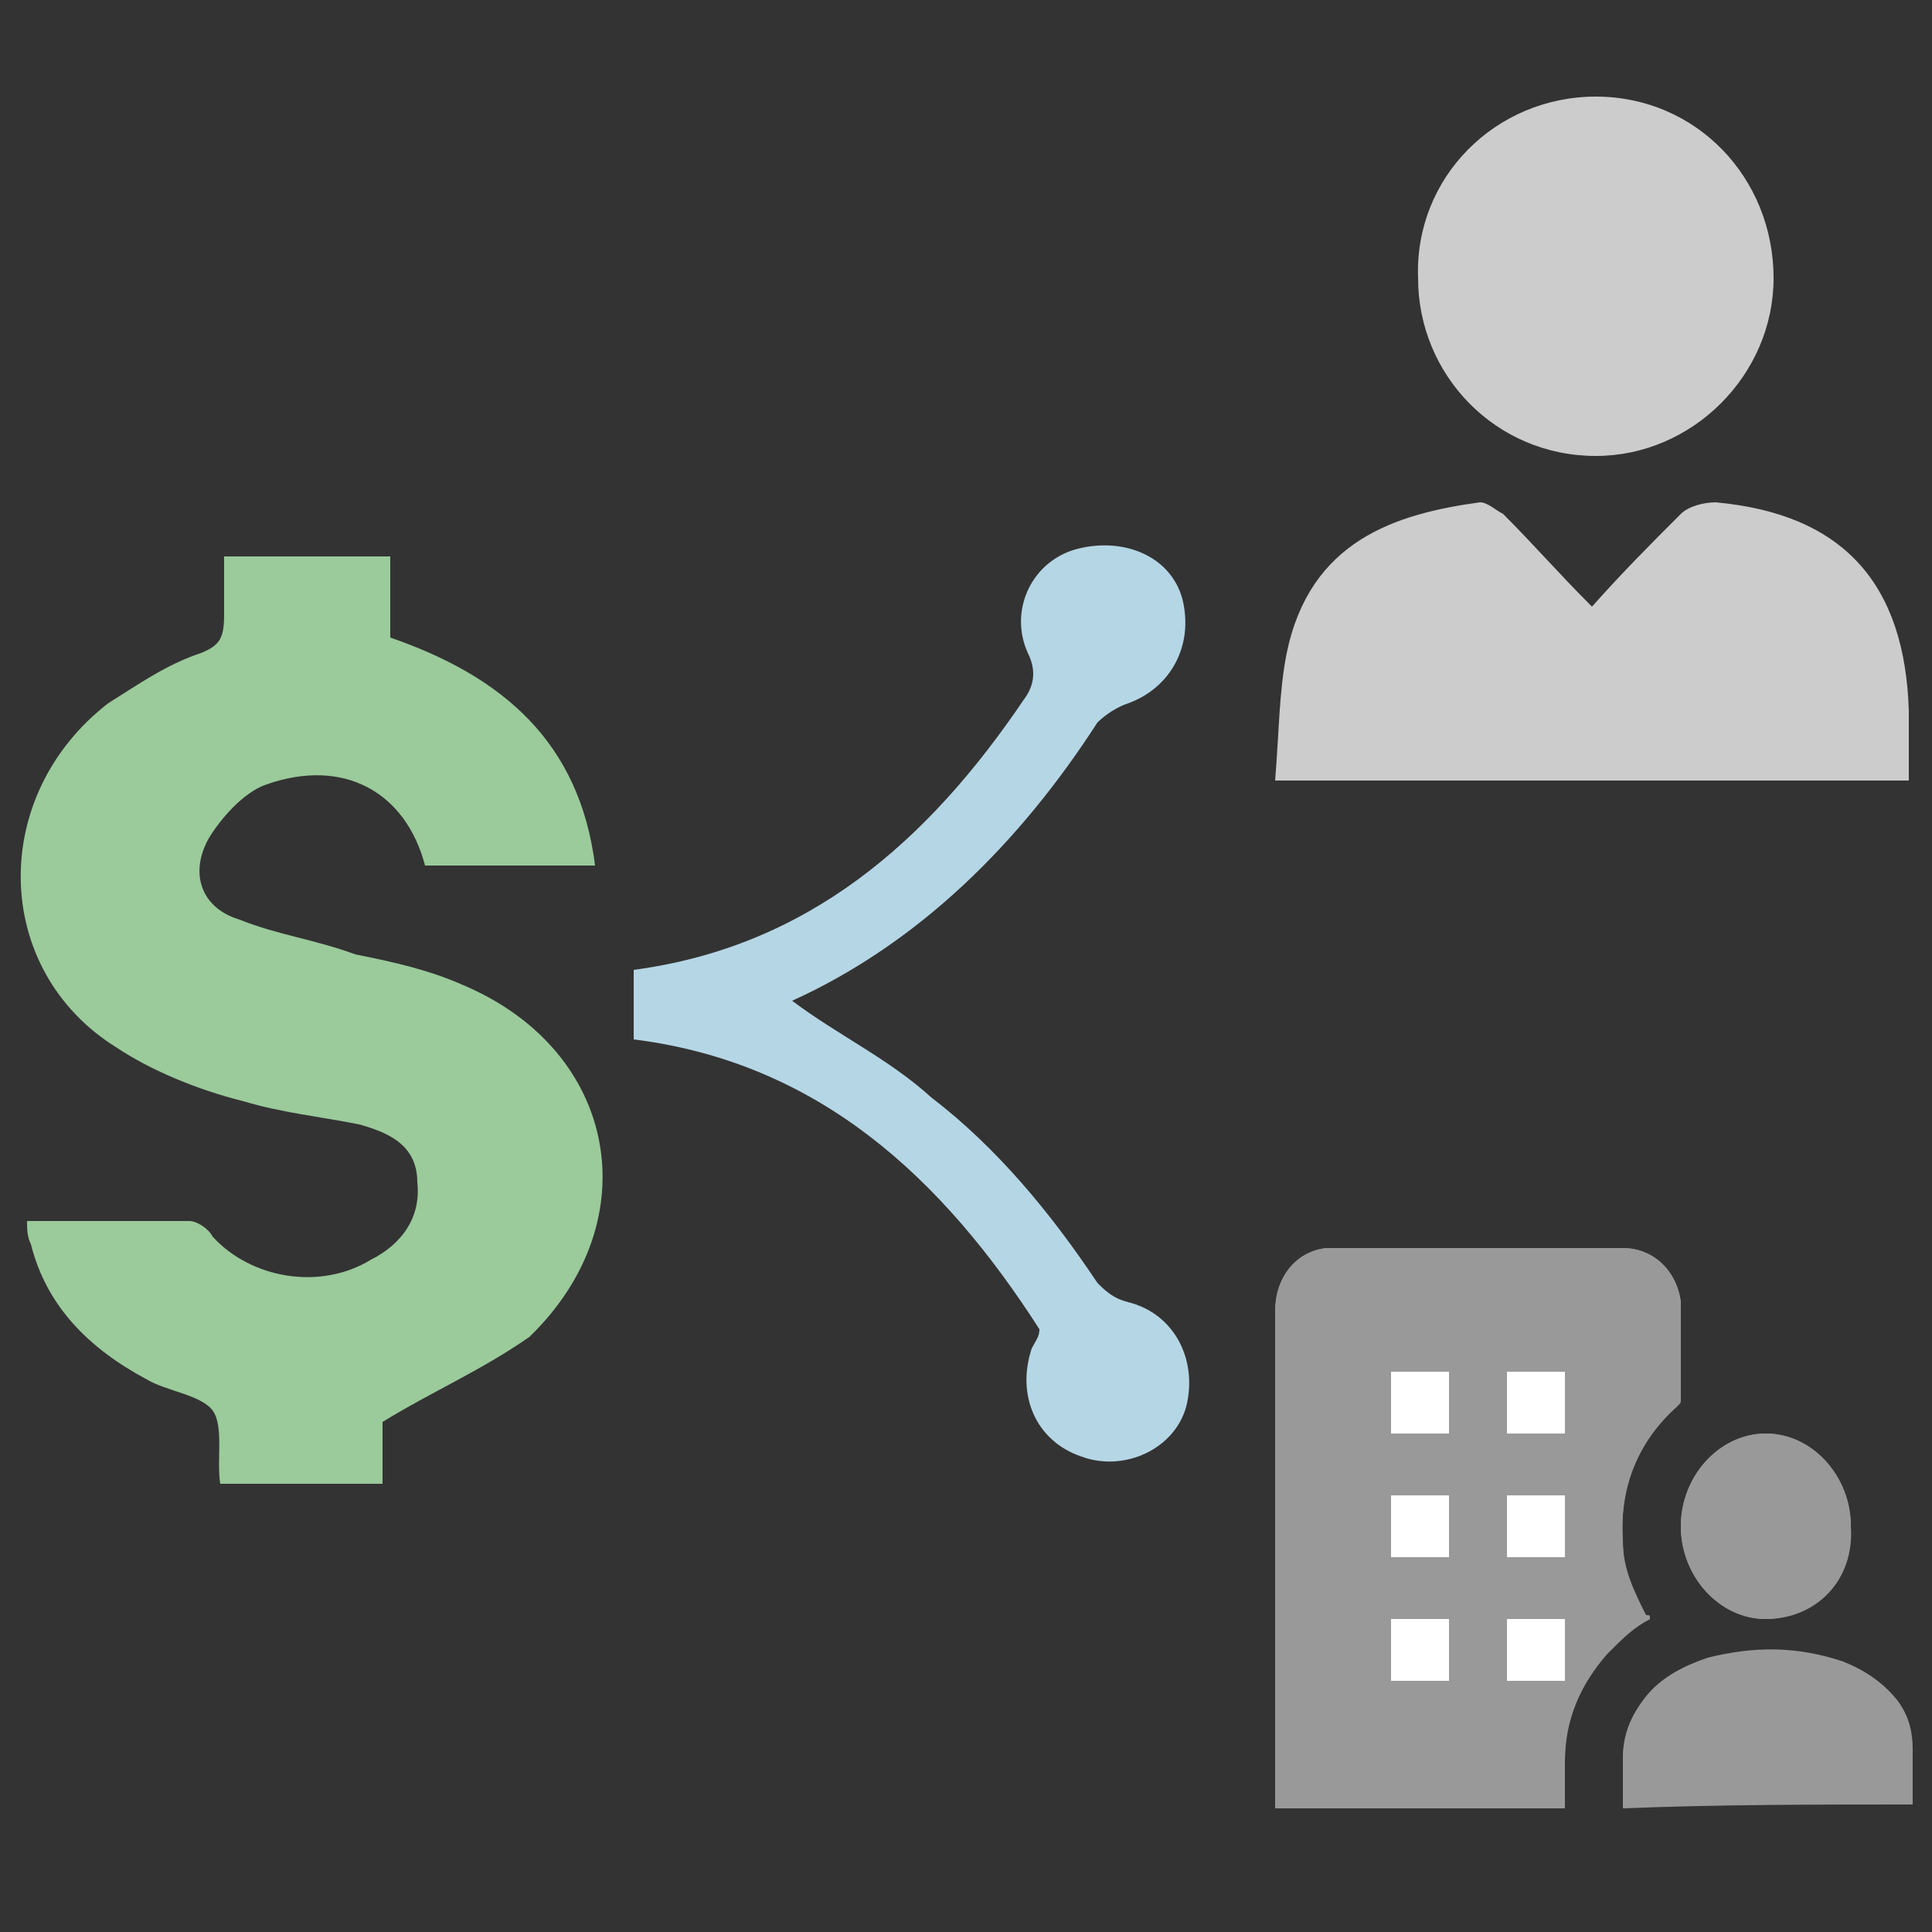
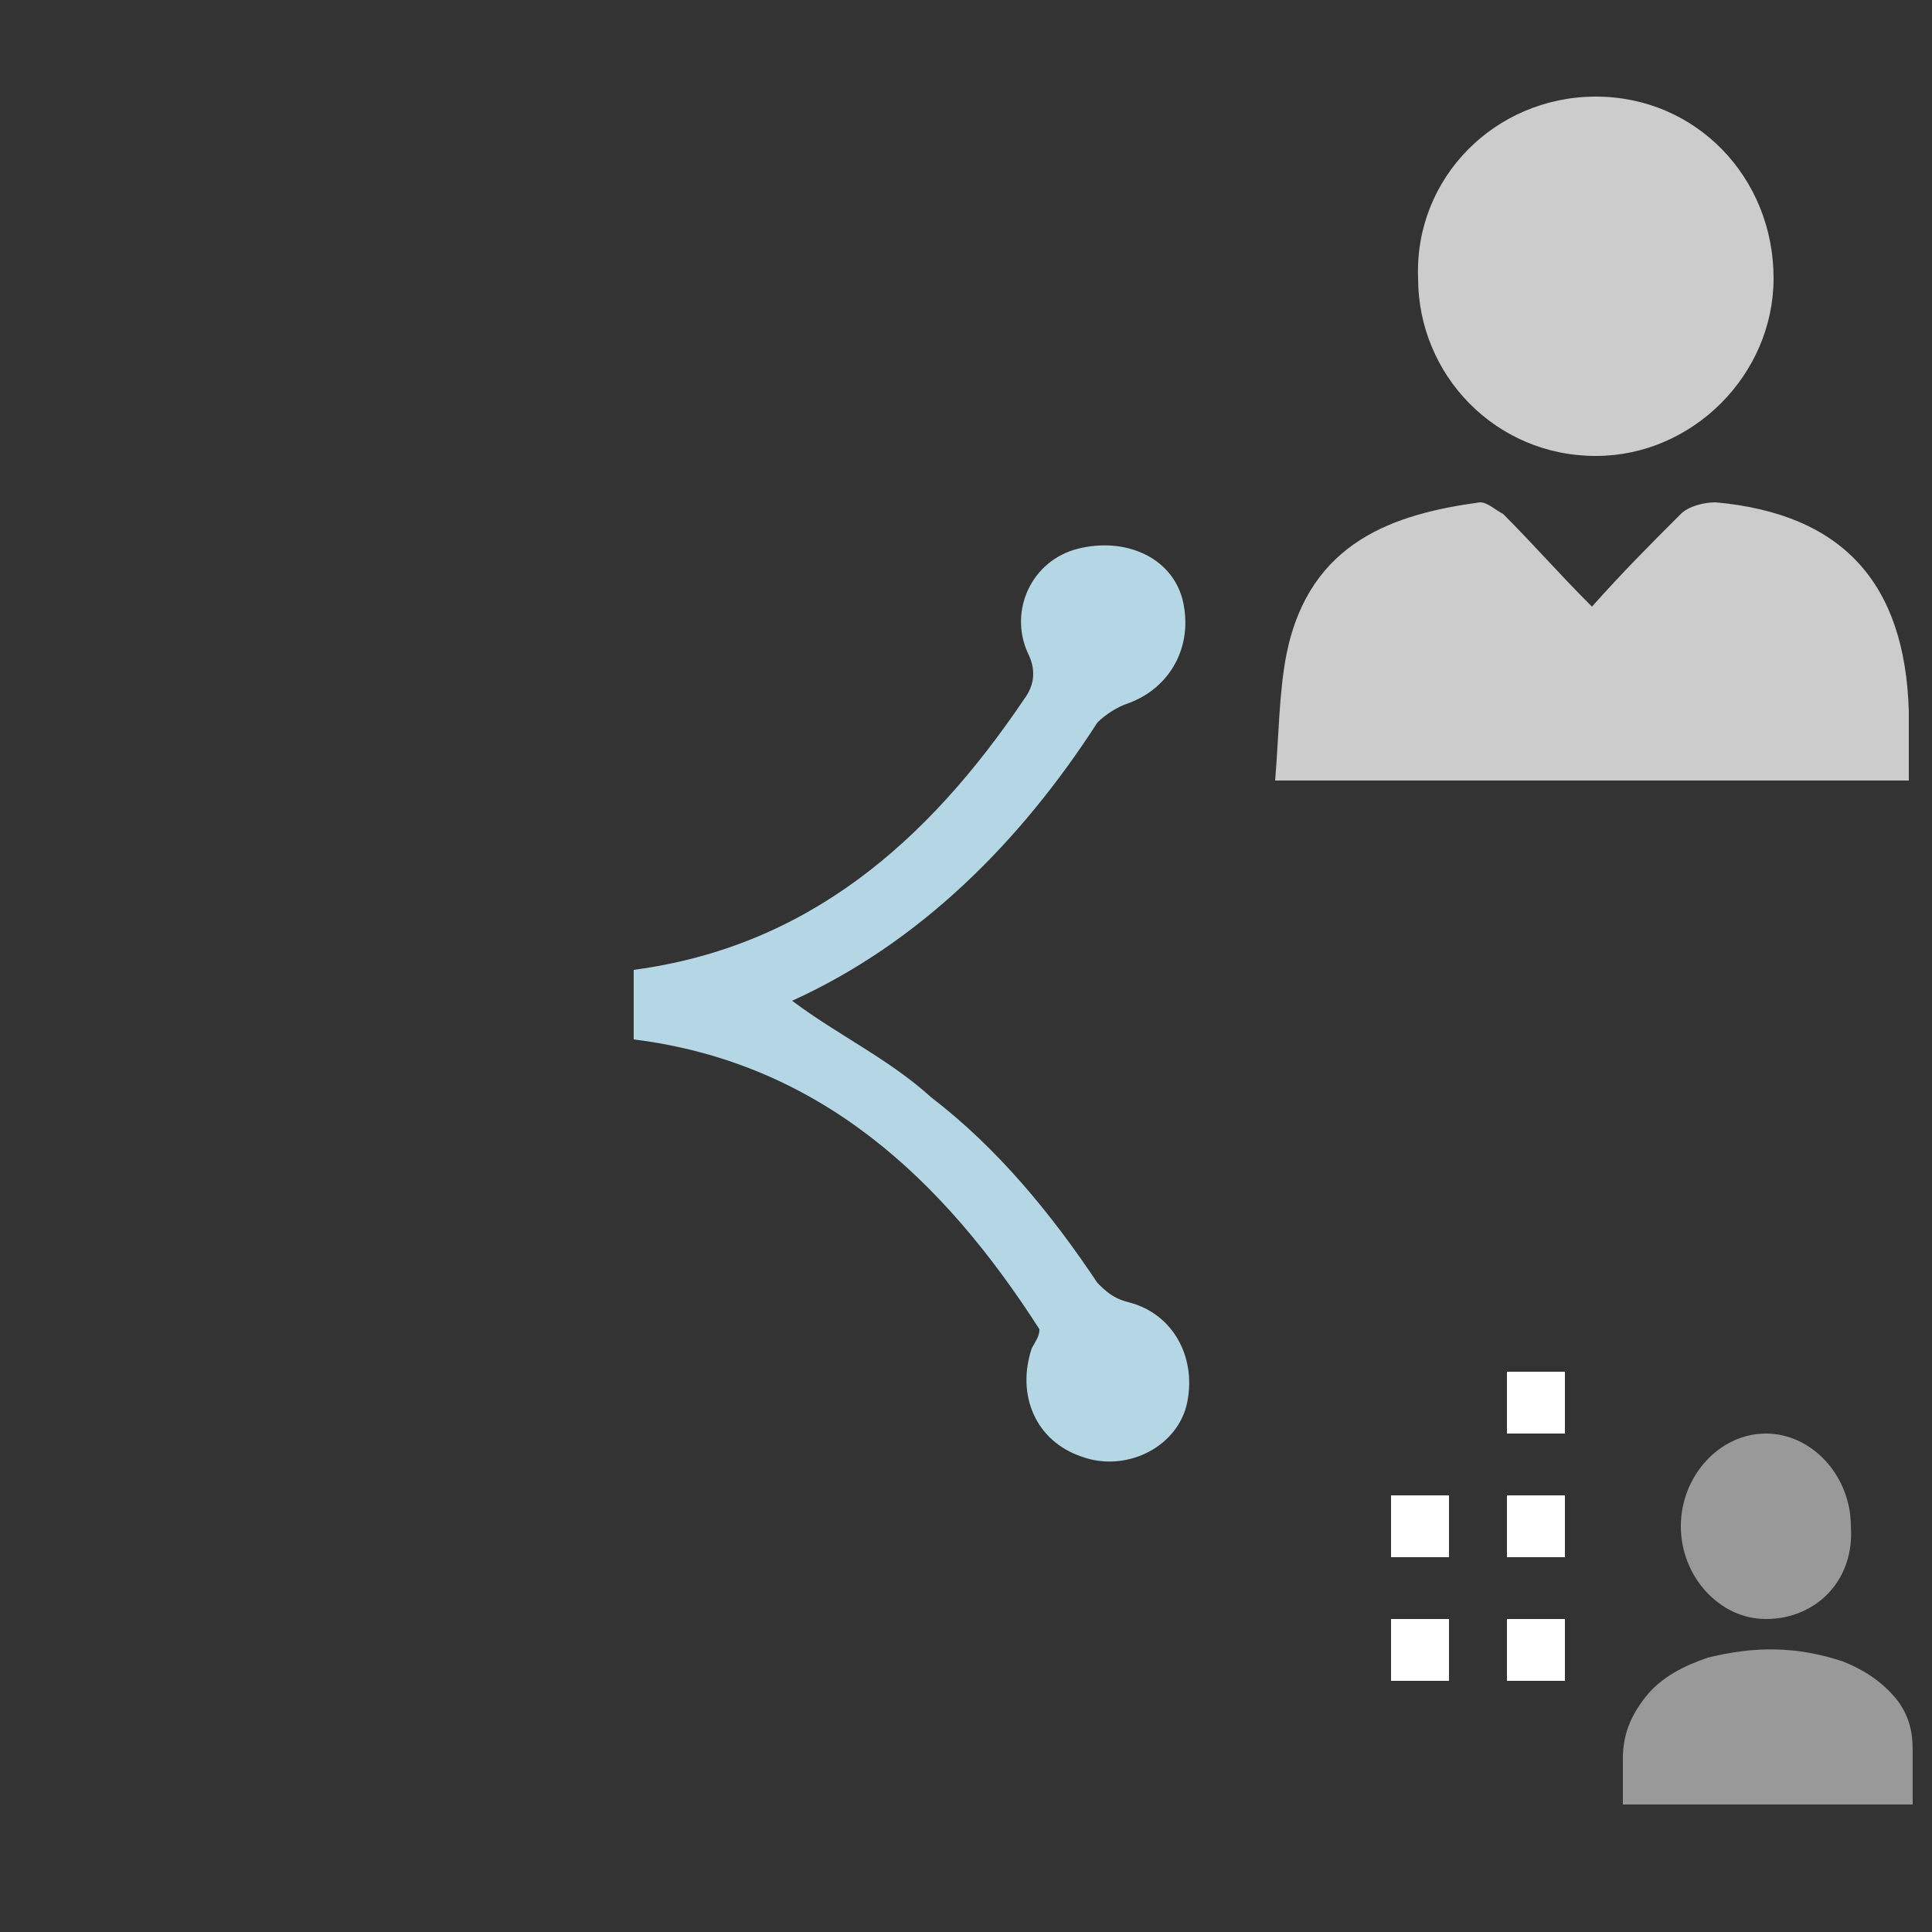
<svg xmlns="http://www.w3.org/2000/svg" version="1.1" id="Layer_1" x="0px" y="0px" viewBox="0 0 50 50" style="enable-background:new 0 0 50 50;" xml:space="preserve">
  <rect x="0" y="0" width="50" height="50" fill="#333333" stroke="none" />
  <style type="text/css">
	.st0{fill:#9BCA9B;}
	.st1{fill:#CCCCCC;}
	.st2{fill:#B5D6E5;}
	.st3{fill:#999999;}
	.st4{fill:#FFFFFF;}
</style>
  <g id="Layer_1_00000181792385884386016270000009878693591122075039_">
</g>
-   <path class="st0" d="M9.9,36.8c0,0.3,0,1,0,1.6c-1.4,0-2.8,0-4.2,0c-0.1-0.6,0.1-1.5-0.2-1.9c-0.3-0.4-1.2-0.5-1.7-0.8  c-1.5-0.8-2.6-1.9-3-3.5c-0.1-0.2-0.1-0.4-0.1-0.6c1.5,0,2.8,0,4.2,0c0.2,0,0.5,0.2,0.6,0.4c1,1.1,2.8,1.4,4.1,0.6  c0.8-0.4,1.3-1.1,1.2-2c0-1-0.8-1.3-1.5-1.5c-1-0.2-2-0.3-3-0.6c-1.2-0.3-2.4-0.8-3.3-1.4c-3.2-2-3.3-6.5-0.2-8.9  c0.8-0.5,1.5-1,2.4-1.3c0.5-0.2,0.6-0.4,0.6-1c0-0.4,0-1,0-1.5c1.4,0,2.8,0,4.3,0c0,0.8,0,1.4,0,2.1c2.9,1,4.9,2.7,5.3,5.9  c-1.5,0-2.9,0-4.4,0c-0.5-1.9-2.1-2.8-4.1-2.1c-0.6,0.2-1.2,0.9-1.5,1.4c-0.5,0.9-0.2,1.8,0.8,2.1c1,0.4,1.9,0.5,3,0.9  c1,0.2,1.9,0.4,2.8,0.8c4,1.7,4.8,6.1,1.7,9.1C12.4,35.5,11.2,36,9.9,36.8z" />
  <path class="st1" d="M33,20.2c0.1-1.2,0.1-2.3,0.3-3.3c0.6-2.9,2.8-3.6,5-3.9c0.2,0,0.4,0.2,0.6,0.3c0.8,0.8,1.4,1.5,2.3,2.4  c0.8-0.9,1.5-1.6,2.3-2.4c0.2-0.2,0.6-0.3,0.9-0.3c3.3,0.3,4.9,2.1,5,5.4c0,0.5,0,1.2,0,1.8C44,20.2,38.5,20.2,33,20.2z" />
  <path class="st2" d="M16.4,25.1c4.5-0.6,7.6-3.3,10.1-7c0.3-0.4,0.3-0.8,0.1-1.2c-0.5-1.1,0.1-2.4,1.3-2.7c1.2-0.3,2.4,0.2,2.7,1.3  c0.3,1.2-0.3,2.3-1.4,2.7c-0.3,0.1-0.6,0.3-0.8,0.5c-2,3.1-4.6,5.7-7.9,7.2c1.2,0.9,2.5,1.5,3.6,2.5c1.7,1.3,3.1,3,4.3,4.8  c0.2,0.2,0.4,0.4,0.8,0.5c1.2,0.3,1.8,1.5,1.5,2.7c-0.3,1.1-1.6,1.7-2.7,1.3c-1.2-0.4-1.7-1.6-1.3-2.8c0.1-0.2,0.2-0.3,0.2-0.5  c-2.5-3.9-5.7-6.9-10.5-7.5C16.4,26.3,16.4,25.7,16.4,25.1z" />
  <path class="st1" d="M41.3,2.5c2.6,0,4.6,2.1,4.6,4.7c0,2.5-2.1,4.6-4.6,4.6c-2.6,0-4.6-2.1-4.6-4.6C36.6,4.6,38.7,2.5,41.3,2.5z" />
  <g>
-     <path class="st3" d="M42.7,41.9c0,0,0-0.1-0.1-0.1c-0.4-0.6-0.6-1.2-0.6-1.9c-0.1-1.4,0.4-2.6,1.4-3.5c0.1-0.1,0.1-0.1,0.1-0.2   c0-0.8,0-1.5,0-2.3c0-0.1,0-0.2,0-0.2c-0.1-0.8-0.7-1.4-1.5-1.4c-2.5,0-4.9,0-7.4,0c-0.1,0-0.2,0-0.3,0C33.5,32.5,33,33.1,33,34   c0,4.2,0,8.4,0,12.7c0,0,0,0.1,0,0.1c2.5,0,5,0,7.5,0c0-0.4,0-0.8,0-1.2c0-1.1,0.4-2,1.1-2.8C42,42.4,42.3,42.1,42.7,41.9z    M49.5,46.7C49.5,46.7,49.5,46.7,49.5,46.7c0-0.5,0-0.9,0-1.3c0-0.5-0.2-0.9-0.4-1.3c-0.4-0.5-0.8-0.8-1.4-1   c-1.1-0.5-2.3-0.5-3.5-0.1c-0.6,0.2-1.2,0.5-1.6,1c-0.4,0.4-0.6,0.9-0.6,1.6c0,0.4,0,0.8,0,1.1c0,0,0,0.1,0,0.1   C44.5,46.7,47,46.7,49.5,46.7z M45.7,41.9c1.2,0,2.2-1.1,2.2-2.4c0-1.3-1-2.4-2.2-2.4c-1.2,0-2.2,1.1-2.2,2.4   C43.5,40.8,44.5,41.9,45.7,41.9z" />
-     <path class="st3" d="M42.7,41.9c-0.4,0.2-0.7,0.5-1.1,0.8c-0.7,0.8-1.1,1.7-1.1,2.8c0,0.4,0,0.8,0,1.2c-2.5,0-5,0-7.5,0   c0,0,0-0.1,0-0.1c0-4.2,0-8.4,0-12.7c0-0.8,0.5-1.5,1.3-1.6c0.1,0,0.2,0,0.3,0c2.5,0,4.9,0,7.4,0c0.8,0,1.4,0.6,1.5,1.4   c0,0.1,0,0.2,0,0.2c0,0.8,0,1.5,0,2.3c0,0.1,0,0.1-0.1,0.2c-1,0.9-1.5,2-1.4,3.5c0,0.7,0.3,1.3,0.6,1.9   C42.7,41.8,42.7,41.8,42.7,41.9z M36,41.9c0,0.5,0,1.1,0,1.6c0.5,0,1,0,1.5,0c0-0.5,0-1.1,0-1.6C37,41.9,36.5,41.9,36,41.9z    M39,43.5c0.5,0,1,0,1.5,0c0-0.5,0-1.1,0-1.6c-0.5,0-1,0-1.5,0C39,42.5,39,43,39,43.5z M36,38.7c0,0.5,0,1.1,0,1.6c0.5,0,1,0,1.5,0   c0-0.5,0-1.1,0-1.6C37,38.7,36.5,38.7,36,38.7z M40.5,38.7c-0.5,0-1,0-1.5,0c0,0.5,0,1.1,0,1.6c0.5,0,1,0,1.5,0   C40.5,39.8,40.5,39.3,40.5,38.7z M36,37.1c0.5,0,1,0,1.5,0c0-0.5,0-1.1,0-1.6c-0.5,0-1,0-1.5,0C36,36.1,36,36.6,36,37.1z    M40.5,35.5c-0.5,0-1,0-1.5,0c0,0.5,0,1.1,0,1.6c0.5,0,1,0,1.5,0C40.5,36.6,40.5,36.1,40.5,35.5z" />
-     <path class="st3" d="M49.5,46.7c-2.5,0-5,0-7.5,0c0,0,0-0.1,0-0.1c0-0.4,0-0.8,0-1.1c0-0.6,0.2-1.1,0.6-1.6c0.4-0.5,1-0.8,1.6-1   c1.2-0.3,2.3-0.3,3.5,0.1c0.5,0.2,1,0.5,1.4,1c0.3,0.4,0.4,0.8,0.4,1.3C49.5,45.9,49.5,46.3,49.5,46.7   C49.5,46.7,49.5,46.7,49.5,46.7z" />
+     <path class="st3" d="M49.5,46.7c-2.5,0-5,0-7.5,0c0,0,0-0.1,0-0.1c0-0.4,0-0.8,0-1.1c0-0.6,0.2-1.1,0.6-1.6c0.4-0.5,1-0.8,1.6-1   c1.2-0.3,2.3-0.3,3.5,0.1c0.5,0.2,1,0.5,1.4,1c0.3,0.4,0.4,0.8,0.4,1.3C49.5,46.7,49.5,46.7,49.5,46.7z" />
    <path class="st3" d="M45.7,41.9c-1.2,0-2.2-1.1-2.2-2.4c0-1.3,1-2.4,2.2-2.4c1.2,0,2.2,1.1,2.2,2.4C48,40.9,47,41.9,45.7,41.9z" />
    <path class="st4" d="M36,41.9c0.5,0,1,0,1.5,0c0,0.5,0,1.1,0,1.6c-0.5,0-1,0-1.5,0C36,43,36,42.5,36,41.9z" />
    <path class="st4" d="M39,43.5c0-0.5,0-1.1,0-1.6c0.5,0,1,0,1.5,0c0,0.5,0,1.1,0,1.6C40,43.5,39.5,43.5,39,43.5z" />
    <path class="st4" d="M36,38.7c0.5,0,1,0,1.5,0c0,0.5,0,1.1,0,1.6c-0.5,0-1,0-1.5,0C36,39.8,36,39.3,36,38.7z" />
    <path class="st4" d="M40.5,38.7c0,0.5,0,1.1,0,1.6c-0.5,0-1,0-1.5,0c0-0.5,0-1.1,0-1.6C39.5,38.7,40,38.7,40.5,38.7z" />
-     <path class="st4" d="M36,37.1c0-0.5,0-1.1,0-1.6c0.5,0,1,0,1.5,0c0,0.5,0,1.1,0,1.6C37,37.1,36.5,37.1,36,37.1z" />
    <path class="st4" d="M40.5,35.5c0,0.5,0,1.1,0,1.6c-0.5,0-1,0-1.5,0c0-0.5,0-1.1,0-1.6C39.5,35.5,40,35.5,40.5,35.5z" />
  </g>
</svg>